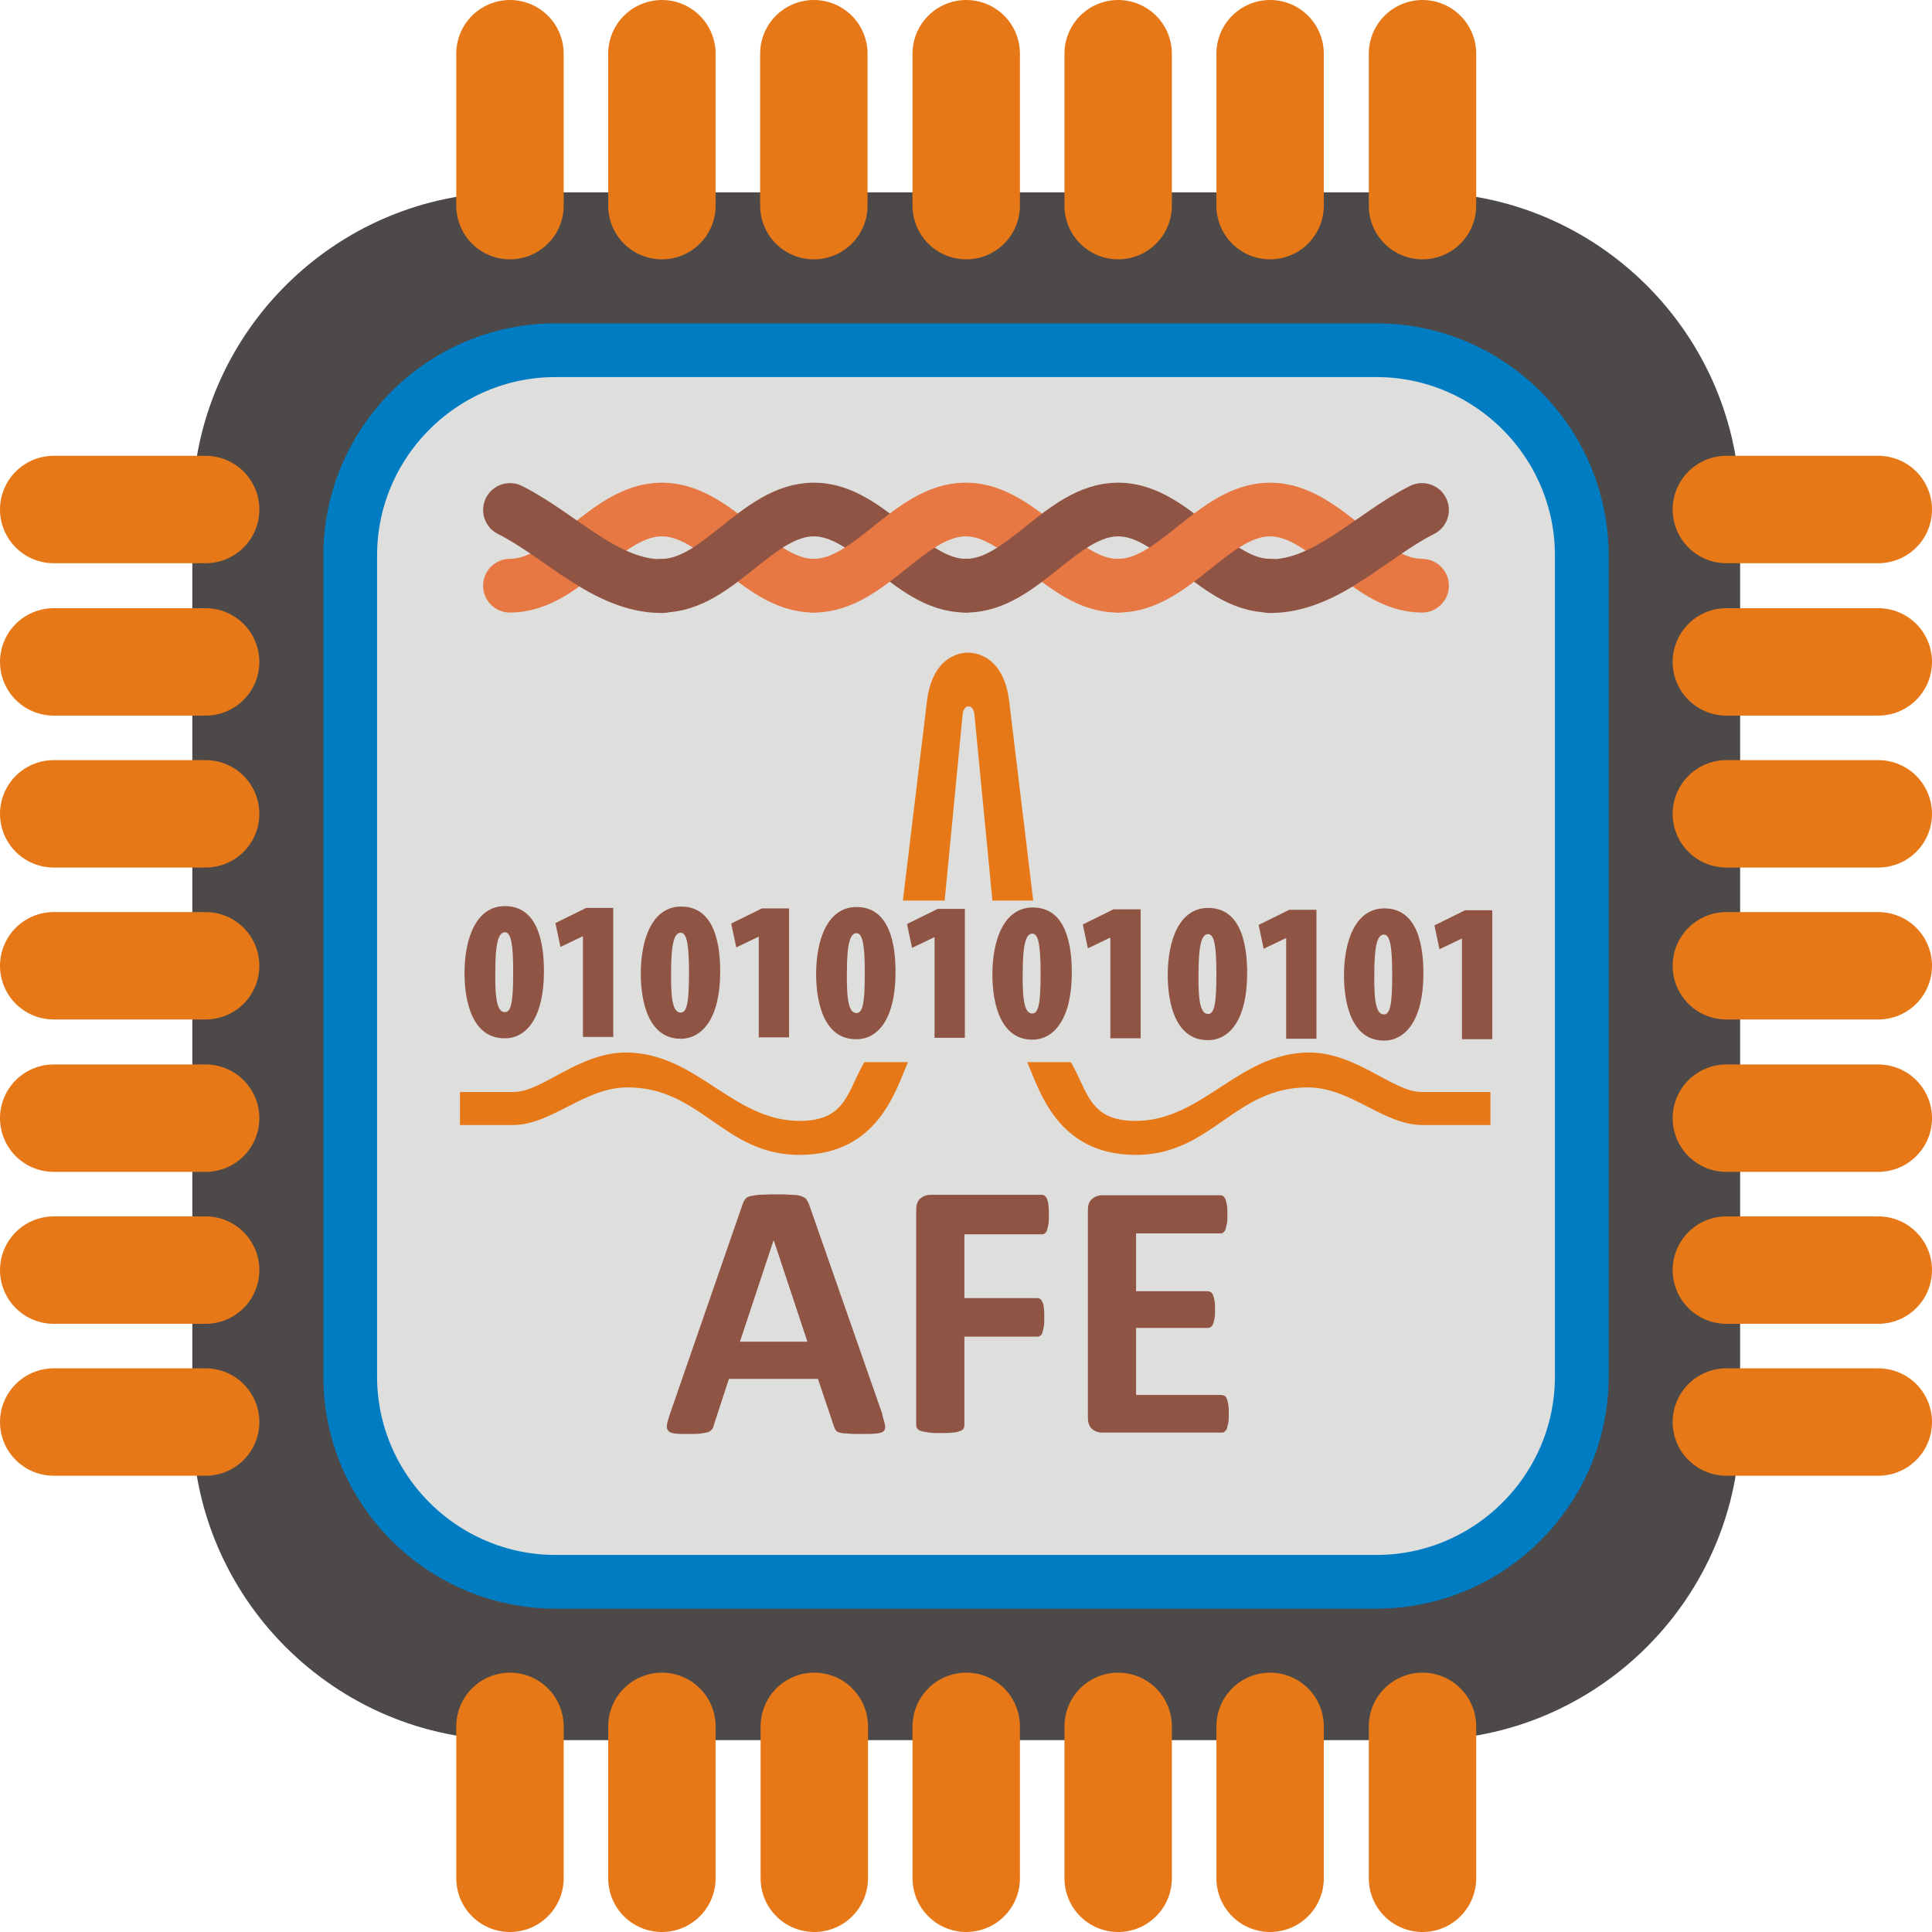
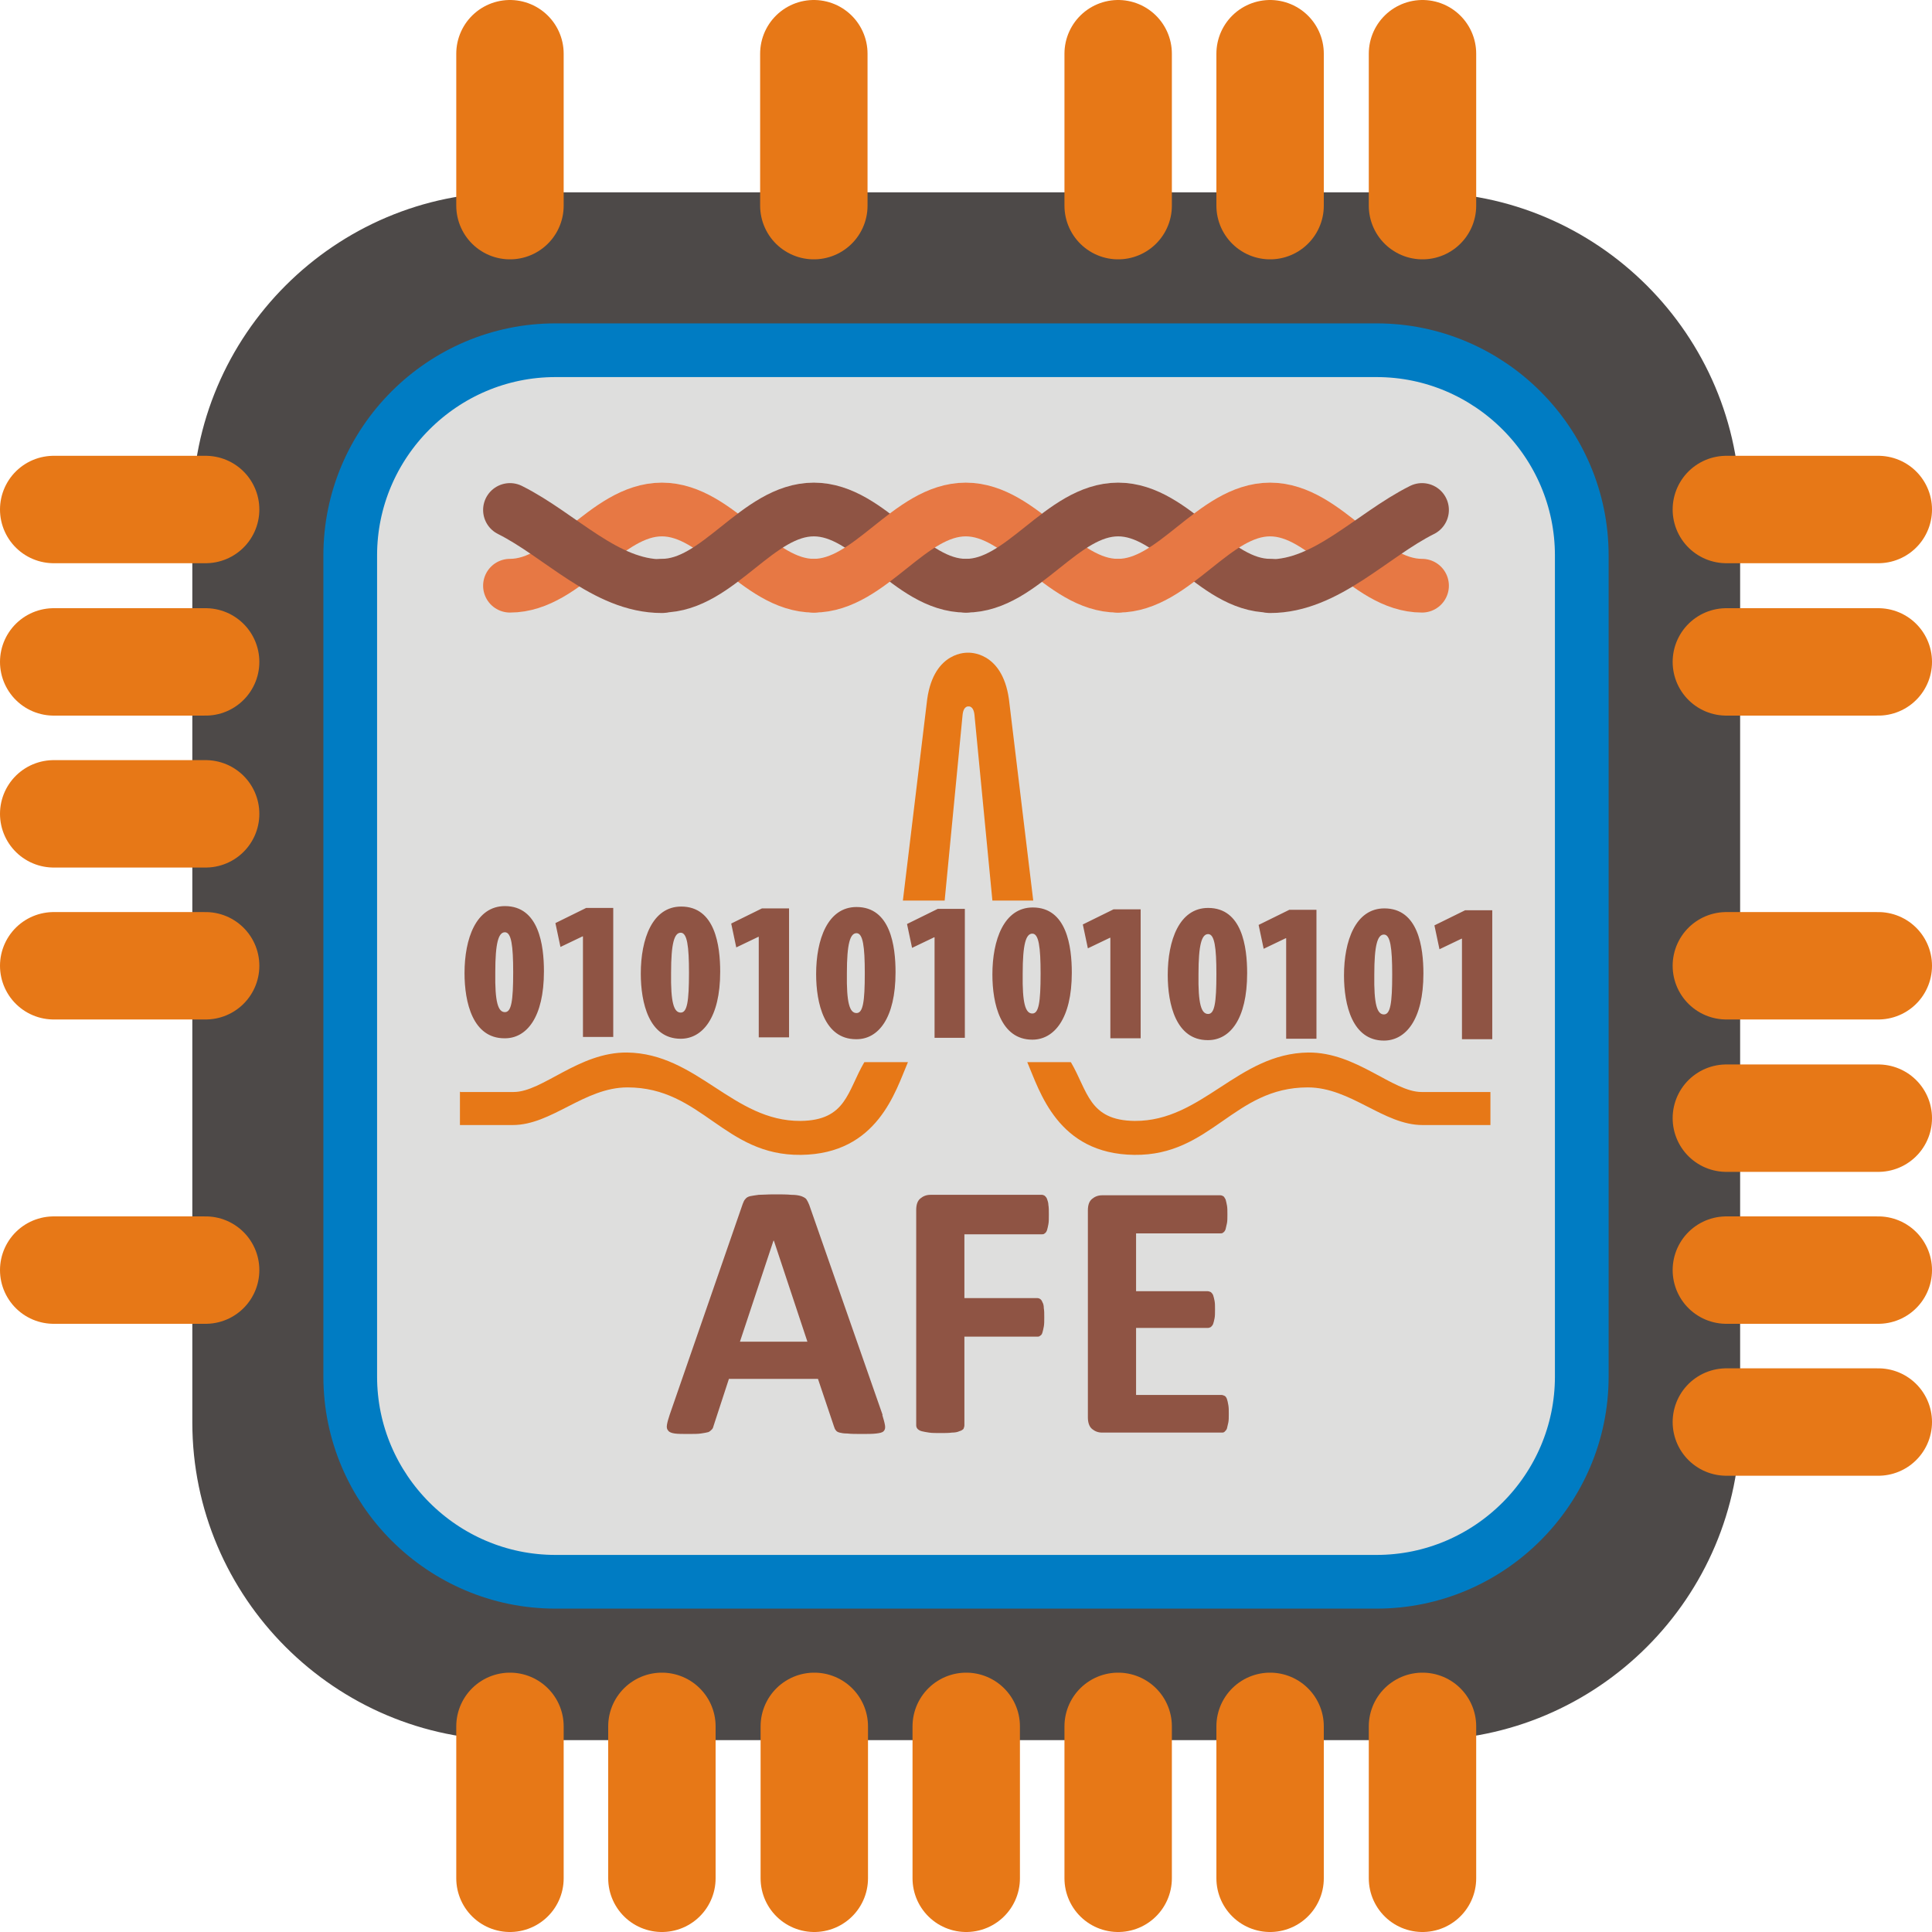
<svg xmlns="http://www.w3.org/2000/svg" xml:space="preserve" width="25.411mm" height="25.411mm" style="shape-rendering:geometricPrecision; text-rendering:geometricPrecision; image-rendering:optimizeQuality; fill-rule:evenodd; clip-rule:evenodd" viewBox="0 0 4.209 4.209">
  <defs>
    <style type="text/css">
   
    .str0 {stroke:#4D4948;stroke-width:0.058}
    .str2 {stroke:#007CC3;stroke-width:0.117}
    .str4 {stroke:#8F5444;stroke-width:0.117;stroke-linecap:round}
    .str3 {stroke:#E77844;stroke-width:0.117;stroke-linecap:round}
    .str1 {stroke:#E77817;stroke-width:0.234;stroke-linecap:round}
    .fil1 {fill:none}
    .fil0 {fill:#4D4948}
    .fil2 {fill:#DEDEDD}
    .fil4 {fill:#E77817}
    .fil3 {fill:#8F5444;fill-rule:nonzero}
   
  </style>
  </defs>
  <g id="Diagram">
    <g id="_48991272">
      <path id="_47628128" class="fil0 str0" d="M1.111 0.448l1.988 0c0.365,0 0.663,0.298 0.663,0.663l0 1.988c0,0.365 -0.298,0.663 -0.663,0.663l-1.988 0c-0.365,0 -0.663,-0.298 -0.663,-0.663l0 -1.988c0,-0.365 0.298,-0.663 0.663,-0.663z" />
      <g>
        <line id="_49311520" class="fil1 str1" x1="0.448" y1="2.767" x2="0.117" y2="2.767" />
-         <line id="_48991952" class="fil1 str1" x1="0.448" y1="2.436" x2="0.117" y2="2.436" />
        <line id="_48992024" class="fil1 str1" x1="0.448" y1="1.773" x2="0.117" y2="1.773" />
        <line id="_89464752" class="fil1 str1" x1="0.448" y1="2.104" x2="0.117" y2="2.104" />
        <line id="_49235864" class="fil1 str1" x1="0.448" y1="1.442" x2="0.117" y2="1.442" />
        <line id="_48991728" class="fil1 str1" x1="0.448" y1="1.11" x2="0.117" y2="1.11" />
-         <line id="_49345336" class="fil1 str1" x1="0.448" y1="3.098" x2="0.117" y2="3.098" />
      </g>
      <g>
        <line id="_48659080" class="fil1 str1" x1="4.092" y1="2.767" x2="3.761" y2="2.767" />
        <line id="_49445024" class="fil1 str1" x1="4.092" y1="2.436" x2="3.761" y2="2.436" />
-         <line id="_47728232" class="fil1 str1" x1="4.092" y1="1.773" x2="3.761" y2="1.773" />
        <line id="_88883472" class="fil1 str1" x1="4.092" y1="2.104" x2="3.761" y2="2.104" />
        <line id="_48680088" class="fil1 str1" x1="4.092" y1="1.442" x2="3.761" y2="1.442" />
        <line id="_47728400" class="fil1 str1" x1="4.092" y1="1.11" x2="3.761" y2="1.11" />
        <line id="_48779696" class="fil1 str1" x1="4.092" y1="3.098" x2="3.761" y2="3.098" />
      </g>
      <g>
        <line id="_47738824" class="fil1 str1" x1="1.442" y1="4.092" x2="1.442" y2="3.761" />
        <line id="_88769160" class="fil1 str1" x1="1.774" y1="4.092" x2="1.774" y2="3.761" />
        <line id="_48778480" class="fil1 str1" x1="2.436" y1="4.092" x2="2.436" y2="3.761" />
        <line id="_89016816" class="fil1 str1" x1="2.105" y1="4.092" x2="2.105" y2="3.761" />
        <line id="_88769560" class="fil1 str1" x1="2.767" y1="4.092" x2="2.767" y2="3.761" />
        <line id="_49456504" class="fil1 str1" x1="3.099" y1="4.092" x2="3.099" y2="3.761" />
        <line id="_49241392" class="fil1 str1" x1="1.111" y1="4.092" x2="1.111" y2="3.761" />
      </g>
      <g>
-         <line id="_48765384" class="fil1 str1" x1="1.442" y1="0.448" x2="1.442" y2="0.117" />
        <line id="_48779648" class="fil1 str1" x1="1.773" y1="0.448" x2="1.773" y2="0.117" />
        <line id="_89016136" class="fil1 str1" x1="2.436" y1="0.448" x2="2.436" y2="0.117" />
-         <line id="_49443928" class="fil1 str1" x1="2.105" y1="0.448" x2="2.105" y2="0.117" />
        <line id="_47738776" class="fil1 str1" x1="2.767" y1="0.448" x2="2.767" y2="0.117" />
        <line id="_47310712" class="fil1 str1" x1="3.099" y1="0.448" x2="3.099" y2="0.117" />
        <line id="_49443880" class="fil1 str1" x1="1.111" y1="0.448" x2="1.111" y2="0.117" />
      </g>
      <path id="_49444432" class="fil2 str2" d="M1.21 0.763l1.789 0c0.246,0 0.447,0.201 0.447,0.447l0 1.789c0,0.246 -0.201,0.447 -0.447,0.447l-1.789 0c-0.246,0 -0.447,-0.201 -0.447,-0.447l0 -1.789c0,-0.246 0.201,-0.447 0.447,-0.447z" />
      <g>
        <path id="_49104056" class="fil1 str3" d="M1.111 1.276c0.123,0 0.208,-0.166 0.331,-0.166 0.123,0 0.208,0.166 0.331,0.166" />
        <path id="_88769000" class="fil1 str4" d="M1.442 1.276c0.123,0 0.208,-0.166 0.331,-0.166 0.123,0 0.208,0.166 0.331,0.166" />
        <path id="_88940528" class="fil1 str3" d="M1.773 1.276c0.123,0 0.208,-0.166 0.331,-0.166 0.123,0 0.208,0.166 0.331,0.166" />
        <path id="_88775464" class="fil1 str4" d="M1.111 1.111c0.11,0.055 0.208,0.166 0.331,0.166" />
        <path id="_48764744" class="fil1 str4" d="M2.105 1.276c0.123,0 0.208,-0.166 0.331,-0.166 0.123,0 0.208,0.166 0.331,0.166" />
        <path id="_48993136" class="fil1 str3" d="M2.436 1.276c0.123,0 0.208,-0.166 0.331,-0.166 0.123,0 0.208,0.166 0.331,0.166" />
        <path id="_48785224" class="fil1 str4" d="M3.098 1.111c-0.11,0.055 -0.208,0.166 -0.331,0.166" />
      </g>
      <path id="_49236792" class="fil3" d="M1.922 3.082c0.003,0.01 0.005,0.017 0.006,0.023 0.001,0.006 -0,0.01 -0.003,0.013 -0.003,0.003 -0.008,0.004 -0.016,0.005 -0.008,0.001 -0.018,0.001 -0.031,0.001 -0.013,0 -0.024,-0 -0.032,-0.001 -0.008,-0 -0.013,-0.001 -0.017,-0.002 -0.004,-0.001 -0.007,-0.003 -0.008,-0.005 -0.002,-0.002 -0.003,-0.005 -0.004,-0.008l-0.035 -0.104 -0.194 0 -0.033 0.101c-0.001,0.004 -0.002,0.007 -0.004,0.009 -0.002,0.002 -0.005,0.005 -0.008,0.006 -0.004,0.001 -0.009,0.002 -0.016,0.003 -0.007,0.001 -0.016,0.001 -0.028,0.001 -0.012,0 -0.022,-0 -0.029,-0.001 -0.007,-0.001 -0.012,-0.003 -0.014,-0.006 -0.003,-0.003 -0.004,-0.007 -0.003,-0.013 0.001,-0.006 0.003,-0.013 0.006,-0.022l0.159 -0.459c0.002,-0.005 0.003,-0.008 0.006,-0.011 0.002,-0.003 0.006,-0.005 0.01,-0.006 0.005,-0.001 0.011,-0.002 0.019,-0.003 0.008,-0 0.019,-0.001 0.033,-0.001 0.016,0 0.028,0 0.038,0.001 0.009,0 0.016,0.001 0.022,0.003 0.005,0.002 0.009,0.004 0.011,0.007 0.002,0.003 0.004,0.007 0.006,0.012l0.16 0.458zm-0.237 -0.379l-0 0 -0.073 0.22 0.147 0 -0.073 -0.22zm0.6 -0.056c0,0.008 -0,0.015 -0.001,0.02 -0.001,0.005 -0.002,0.01 -0.003,0.013 -0.001,0.003 -0.003,0.006 -0.005,0.007 -0.002,0.002 -0.004,0.002 -0.006,0.002l-0.169 0 0 0.139 0.159 0c0.002,0 0.005,0.001 0.006,0.002 0.002,0.001 0.004,0.004 0.005,0.007 0.002,0.003 0.003,0.008 0.003,0.013 0.001,0.005 0.001,0.012 0.001,0.02 0,0.008 -0,0.015 -0.001,0.02 -0.001,0.005 -0.002,0.01 -0.003,0.013 -0.001,0.004 -0.003,0.006 -0.005,0.007 -0.002,0.002 -0.004,0.002 -0.006,0.002l-0.159 0 0 0.193c0,0.003 -0.001,0.005 -0.002,0.008 -0.002,0.002 -0.005,0.004 -0.009,0.005 -0.004,0.002 -0.01,0.003 -0.016,0.003 -0.007,0.001 -0.015,0.001 -0.025,0.001 -0.01,0 -0.019,-0 -0.025,-0.001 -0.007,-0.001 -0.012,-0.002 -0.016,-0.003 -0.004,-0.001 -0.007,-0.003 -0.009,-0.005 -0.002,-0.002 -0.003,-0.005 -0.003,-0.008l0 -0.469c0,-0.012 0.003,-0.02 0.009,-0.025 0.006,-0.005 0.013,-0.008 0.022,-0.008l0.243 0c0.002,0 0.004,0.001 0.006,0.002 0.002,0.002 0.004,0.004 0.005,0.007 0.001,0.003 0.003,0.008 0.003,0.013 0.001,0.006 0.001,0.012 0.001,0.02zm0.392 0.433c0,0.008 -0,0.014 -0.001,0.019 -0.001,0.005 -0.002,0.009 -0.003,0.013 -0.001,0.003 -0.003,0.005 -0.005,0.007 -0.002,0.002 -0.004,0.002 -0.007,0.002l-0.26 0c-0.009,0 -0.016,-0.003 -0.022,-0.008 -0.006,-0.005 -0.009,-0.014 -0.009,-0.025l0 -0.451c0,-0.012 0.003,-0.02 0.009,-0.025 0.006,-0.005 0.013,-0.008 0.022,-0.008l0.258 0c0.002,0 0.004,0.001 0.006,0.002 0.002,0.001 0.003,0.004 0.005,0.007 0.001,0.003 0.002,0.008 0.003,0.013 0.001,0.005 0.001,0.012 0.001,0.02 0,0.007 -0,0.014 -0.001,0.019 -0.001,0.005 -0.002,0.009 -0.003,0.013 -0.001,0.003 -0.003,0.006 -0.005,0.007 -0.002,0.002 -0.004,0.002 -0.006,0.002l-0.184 0 0 0.126 0.156 0c0.002,0 0.005,0.001 0.007,0.002 0.002,0.002 0.004,0.004 0.005,0.007 0.001,0.003 0.002,0.007 0.003,0.012 0.001,0.005 0.001,0.011 0.001,0.019 0,0.008 -0,0.014 -0.001,0.019 -0.001,0.005 -0.002,0.009 -0.003,0.012 -0.001,0.003 -0.003,0.005 -0.005,0.007 -0.002,0.001 -0.004,0.002 -0.007,0.002l-0.156 0 0 0.146 0.186 0c0.002,0 0.005,0.001 0.007,0.002 0.002,0.001 0.004,0.004 0.005,0.007 0.001,0.003 0.002,0.007 0.003,0.013 0.001,0.005 0.001,0.012 0.001,0.019z" />
      <g>
        <g>
          <path id="_88837824" class="fil4" d="M3.247 2.379l-0.15 0c-0.063,0 -0.142,-0.087 -0.247,-0.086 -0.153,0.002 -0.231,0.15 -0.378,0.149 -0.1,-0.001 -0.102,-0.065 -0.139,-0.128l-0.095 -1.65641e-005c0.027,0.063 0.066,0.2 0.233,0.202 0.168,0.002 0.216,-0.147 0.378,-0.147 0.094,0 0.165,0.082 0.25,0.082l0.148 0 0 -0.073z" />
          <path id="_88837632" class="fil4" d="M1.003 2.379l0.116 0c0.063,0 0.142,-0.087 0.247,-0.086 0.153,0.002 0.231,0.15 0.378,0.149 0.1,-0.001 0.102,-0.065 0.139,-0.128l0.095 -1.65641e-005c-0.027,0.063 -0.066,0.2 -0.233,0.202 -0.168,0.002 -0.216,-0.147 -0.378,-0.147 -0.094,0 -0.165,0.082 -0.25,0.082l-0.115 0 0 -0.073z" />
          <path id="_49409944" class="fil4" d="M2.253 1.962l-0.091 0 -0.039 -0.404c-0.002,-0.021 -0.013,-0.019 -0.013,-0.019 0,0 -0.011,-0.002 -0.013,0.019l-0.039 0.404 -0.091 0 0.053 -0.439c0.015,-0.106 0.089,-0.101 0.089,-0.101 0,0 0.074,-0.005 0.089,0.101l0.053 0.439z" />
        </g>
        <path id="_88837800" class="fil3" d="M1.1 2.262c0.047,0 0.085,-0.045 0.085,-0.146 0,-0.057 -0.011,-0.142 -0.085,-0.142 -0.063,0 -0.088,0.071 -0.088,0.146 0,0.064 0.018,0.142 0.087,0.142l0 0zm0 -0.057c-0.015,0 -0.022,-0.022 -0.021,-0.087 -0,-0.064 0.007,-0.087 0.021,-0.087 0.014,0 0.018,0.029 0.018,0.087 0,0.063 -0.004,0.087 -0.018,0.087l-0 0zm0.17 0.054l0.066 0 0 -0.281 -0.059 0 -0.067 0.033 0.011 0.052 0.048 -0.023 0.001 0 0 0.219zm0.213 0.004c0.047,0 0.086,-0.045 0.086,-0.146 0,-0.057 -0.011,-0.142 -0.085,-0.142 -0.063,0 -0.088,0.071 -0.088,0.146 0,0.064 0.018,0.142 0.087,0.142l0 0zm0 -0.057c-0.015,0 -0.022,-0.022 -0.021,-0.087 -0,-0.064 0.007,-0.087 0.021,-0.087 0.014,0 0.018,0.029 0.018,0.087 0,0.063 -0.004,0.087 -0.018,0.087l-0 0zm0.17 0.054l0.066 0 0 -0.281 -0.059 0 -0.067 0.033 0.011 0.052 0.048 -0.023 0.001 0 0 0.219zm0.213 0.004c0.047,0 0.085,-0.045 0.085,-0.146 0,-0.057 -0.011,-0.142 -0.085,-0.142 -0.063,0 -0.088,0.071 -0.088,0.146 0,0.064 0.018,0.142 0.087,0.142l0 0zm0 -0.057c-0.015,0 -0.022,-0.022 -0.021,-0.087 -0,-0.064 0.007,-0.087 0.021,-0.087 0.014,0 0.018,0.029 0.018,0.087 0,0.063 -0.004,0.087 -0.018,0.087l-0 0zm0.17 0.054l0.066 0 0 -0.281 -0.059 0 -0.067 0.033 0.011 0.052 0.048 -0.023 0.001 0 0 0.219zm0.213 0.004c0.047,0 0.086,-0.045 0.086,-0.146 0,-0.057 -0.011,-0.142 -0.085,-0.142 -0.063,0 -0.088,0.071 -0.088,0.146 0,0.064 0.018,0.142 0.087,0.142l0 0zm0 -0.057c-0.015,0 -0.022,-0.022 -0.021,-0.087 -0,-0.064 0.007,-0.087 0.021,-0.087 0.014,0 0.018,0.029 0.018,0.087 0,0.063 -0.004,0.087 -0.018,0.087l-0 0zm0.17 0.054l0.066 0 0 -0.281 -0.059 0 -0.067 0.033 0.011 0.052 0.048 -0.023 0.001 0 0 0.219zm0.213 0.004c0.047,0 0.085,-0.045 0.085,-0.146 0,-0.057 -0.011,-0.142 -0.085,-0.142 -0.063,0 -0.088,0.071 -0.088,0.146 0,0.064 0.018,0.142 0.087,0.142l0 0zm0 -0.057c-0.015,0 -0.022,-0.022 -0.021,-0.087 -0,-0.064 0.007,-0.087 0.021,-0.087 0.014,0 0.018,0.029 0.018,0.087 0,0.063 -0.004,0.087 -0.018,0.087l-0 0zm0.17 0.054l0.066 0 0 -0.281 -0.059 0 -0.067 0.033 0.011 0.052 0.048 -0.023 0.001 0 0 0.219zm0.213 0.004c0.047,0 0.086,-0.045 0.086,-0.146 0,-0.057 -0.011,-0.142 -0.085,-0.142 -0.063,0 -0.088,0.071 -0.088,0.146 0,0.064 0.018,0.142 0.087,0.142l0 0zm0 -0.057c-0.015,0 -0.022,-0.022 -0.021,-0.087 -0,-0.064 0.007,-0.087 0.021,-0.087 0.014,0 0.018,0.029 0.018,0.087 0,0.063 -0.004,0.087 -0.018,0.087l-0 0zm0.17 0.054l0.066 0 0 -0.281 -0.059 0 -0.067 0.033 0.011 0.052 0.048 -0.023 0.001 0 0 0.219z" />
      </g>
    </g>
  </g>
</svg>